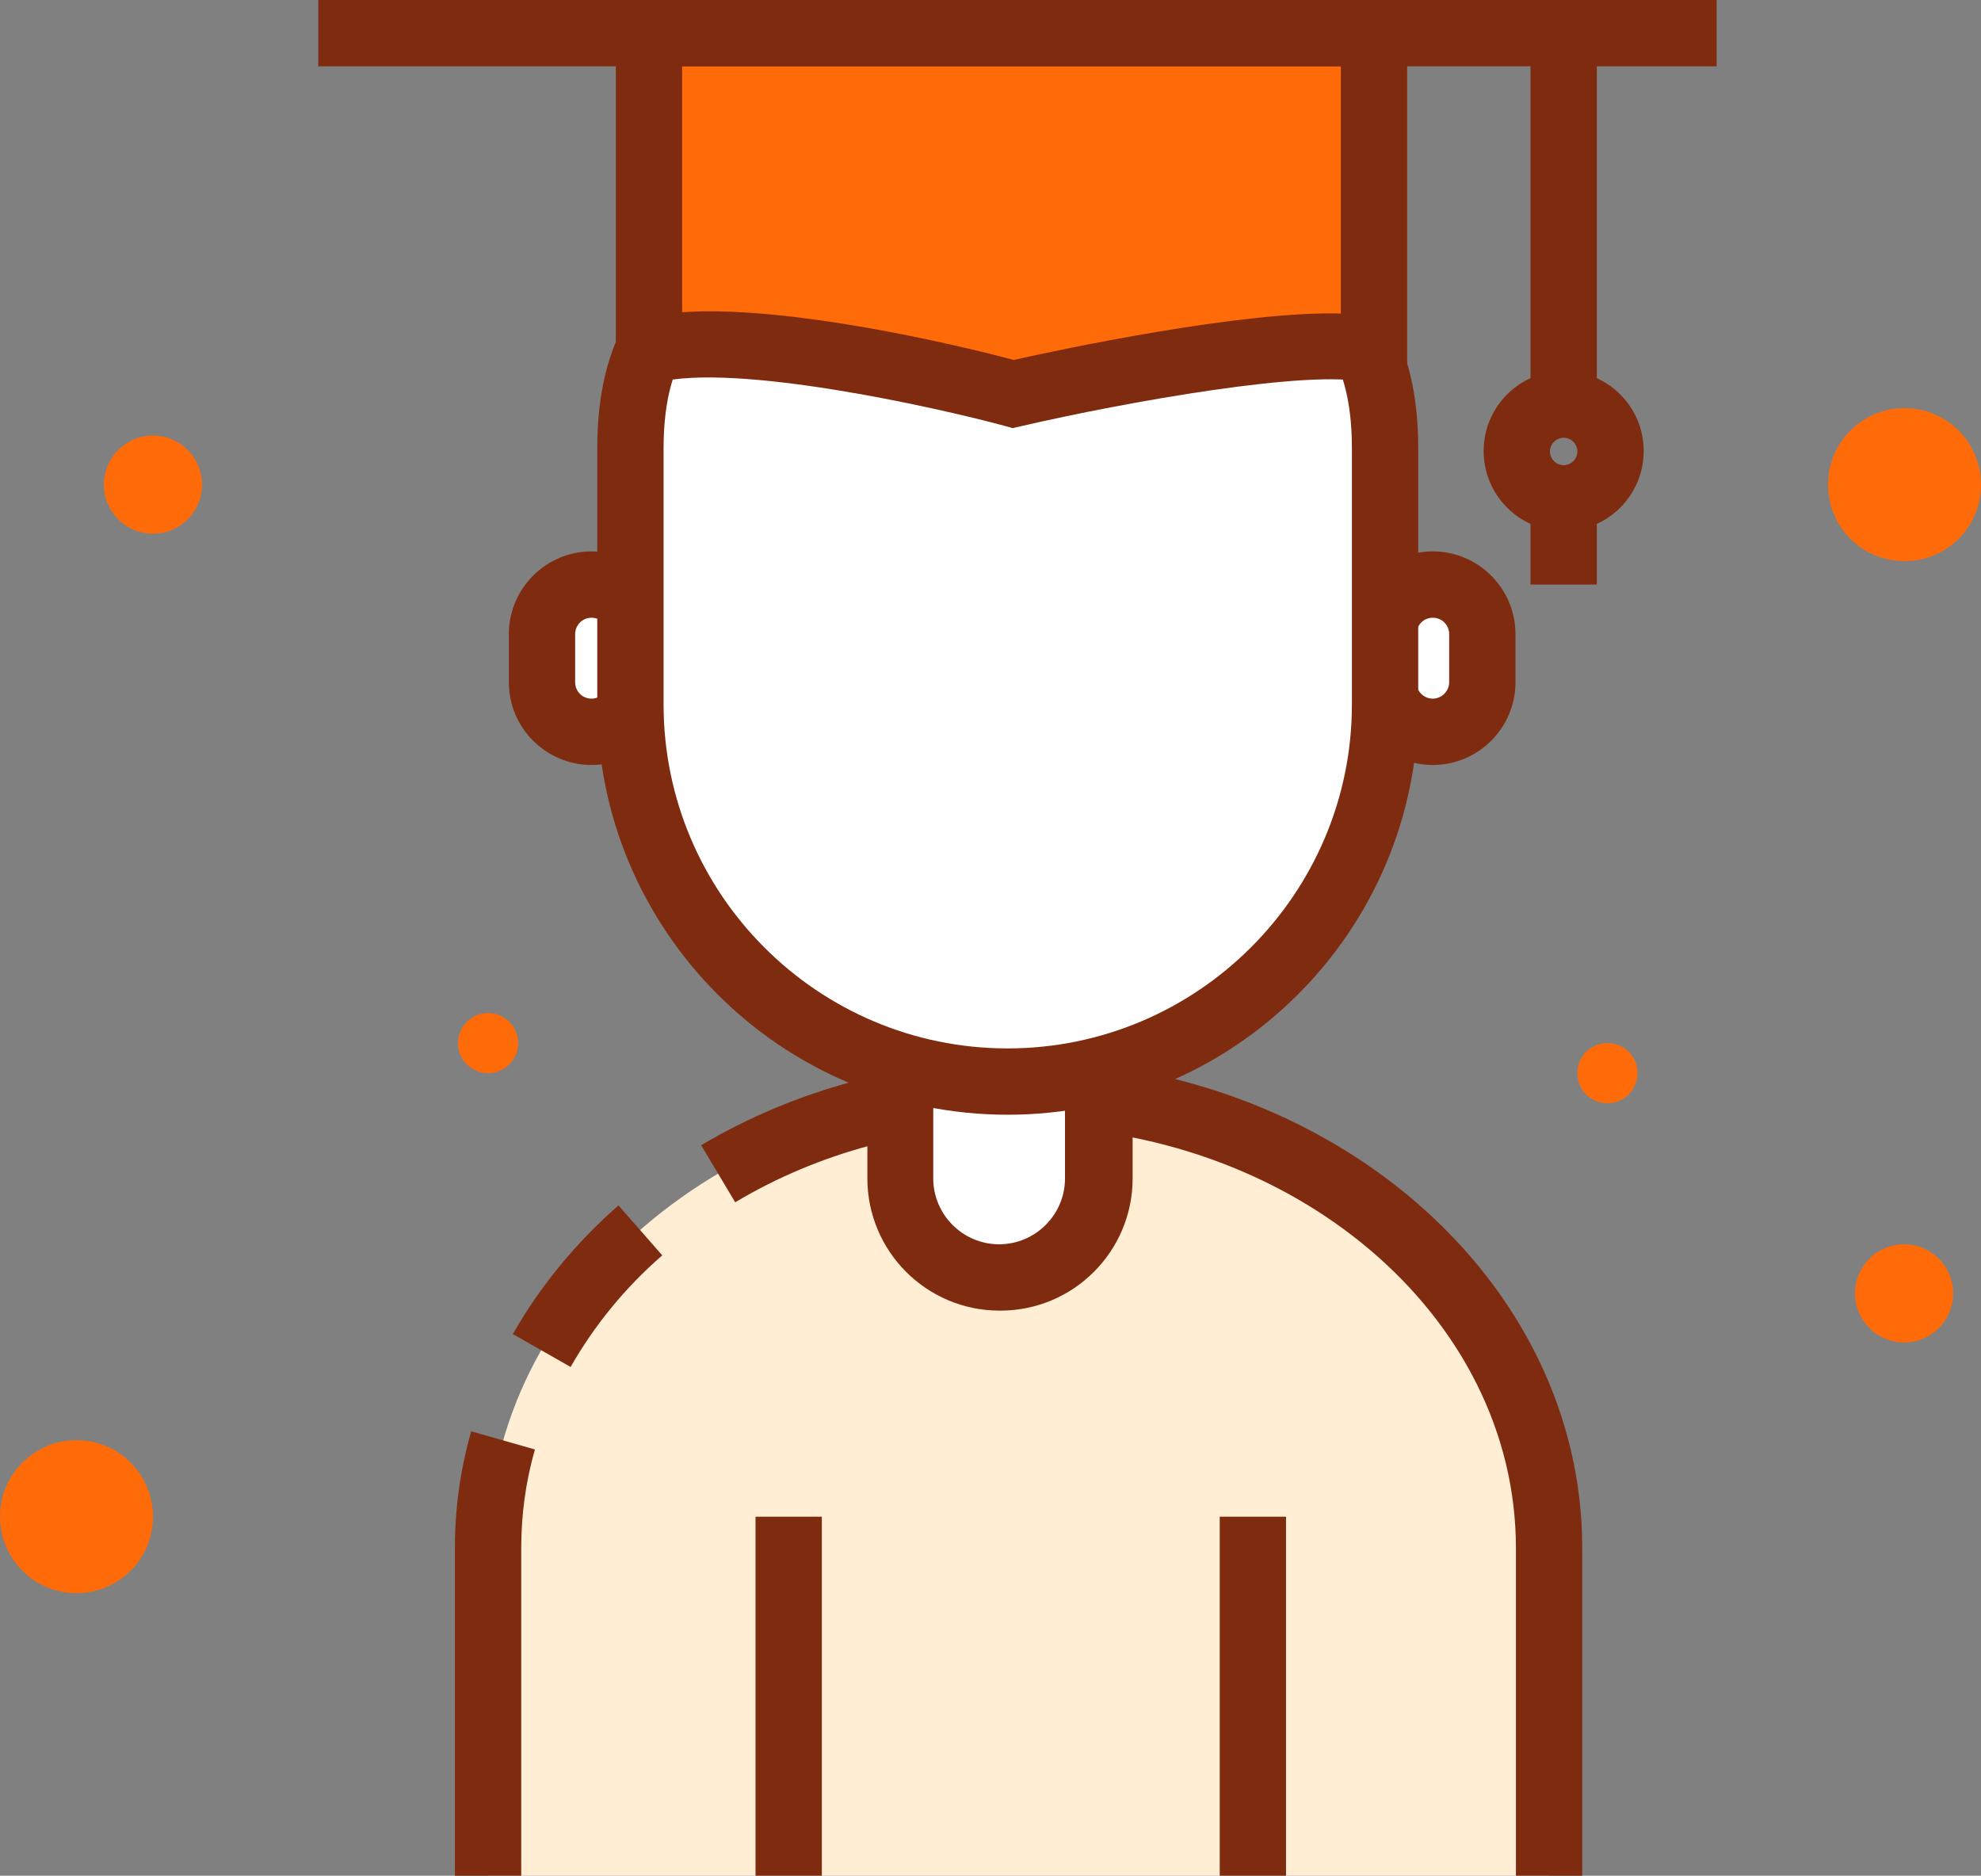
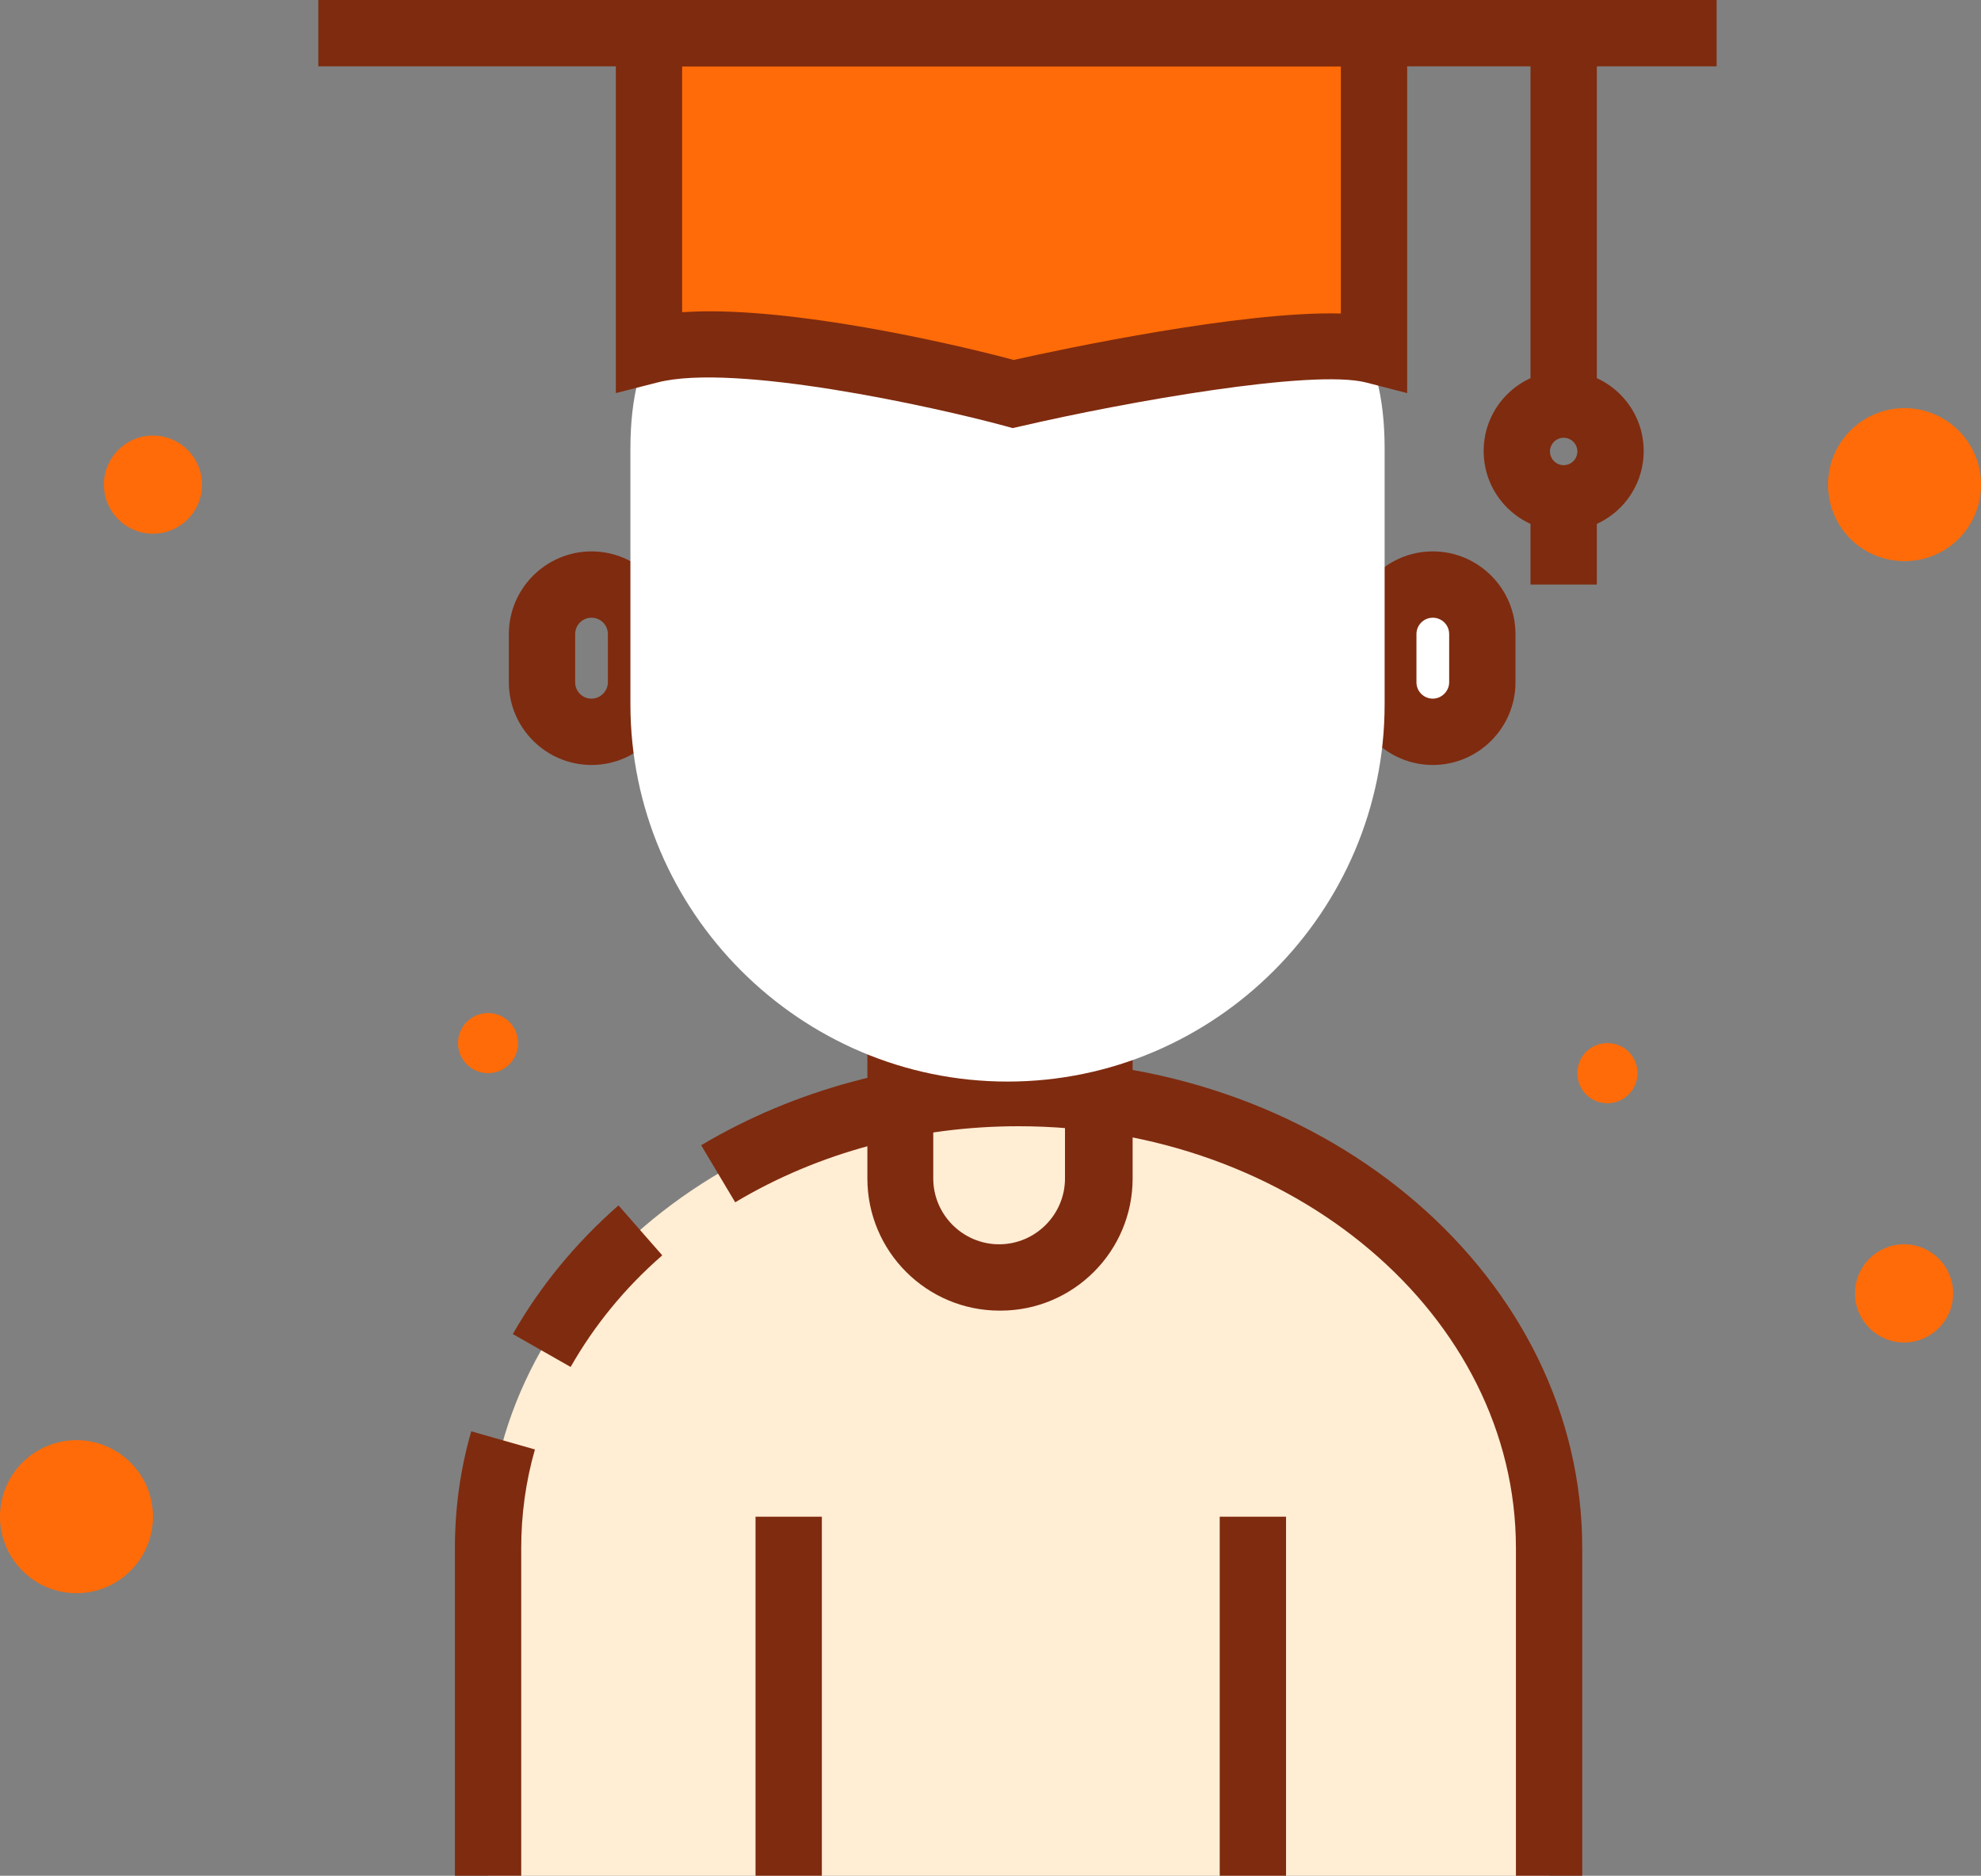
<svg xmlns="http://www.w3.org/2000/svg" id="Camada_2" data-name="Camada 2" viewBox="0 0 44.81 42.42">
  <rect x="0" y="0" width="44.81" height="42.42" fill="#808080" stroke="none" />
  <defs>
    <style>
      .cls-1 {
        fill: #fff;
      }

      .cls-2 {
        fill: #ff6b08;
      }

      .cls-3 {
        fill: #ffedd4;
      }

      .cls-4 {
        fill: #7f2b0f;
      }
    </style>
  </defs>
  <g id="icons">
    <g>
      <circle class="cls-2" cx="11.04" cy="23.59" r=".68" />
      <path class="cls-2" d="M37.04,24.27c0,.37-.3.68-.68.68s-.68-.3-.68-.68.3-.68.68-.68.68.3.68.68Z" />
      <circle class="cls-2" cx="3.46" cy="10.96" r="1.11" />
      <circle class="cls-2" cx="43.07" cy="29.25" r="1.11" />
      <path class="cls-2" d="M3.46,34.3c0,.96-.78,1.73-1.73,1.73s-1.73-.77-1.73-1.73.78-1.73,1.73-1.73,1.73.77,1.73,1.73Z" />
      <path class="cls-2" d="M44.81,10.96c0,.96-.77,1.73-1.73,1.73s-1.73-.77-1.73-1.73.78-1.73,1.73-1.73,1.73.77,1.73,1.73Z" />
      <path class="cls-1" d="M33.53,15.43c0,.62-.5,1.12-1.12,1.12h0c-.62,0-1.12-.5-1.12-1.12v-1.09c0-.62.5-1.12,1.12-1.12h0c.62,0,1.12.5,1.12,1.12v1.09Z" />
      <path class="cls-4" d="M32.41,17.3c-1.03,0-1.87-.84-1.87-1.87v-1.09c0-1.03.84-1.87,1.87-1.87s1.87.84,1.87,1.87v1.09c0,1.03-.84,1.87-1.87,1.87ZM32.41,13.97c-.21,0-.37.17-.37.37v1.09c0,.21.17.37.37.37s.37-.17.37-.37v-1.09c0-.21-.17-.37-.37-.37Z" />
-       <path class="cls-1" d="M14.5,15.43c0,.62-.5,1.12-1.12,1.12h0c-.62,0-1.12-.5-1.12-1.12v-1.09c0-.62.5-1.12,1.12-1.12h0c.62,0,1.12.5,1.12,1.12v1.09Z" />
      <path class="cls-4" d="M13.38,17.3c-1.03,0-1.87-.84-1.87-1.87v-1.09c0-1.03.84-1.87,1.87-1.87s1.87.84,1.87,1.87v1.09c0,1.03-.84,1.87-1.87,1.87ZM13.38,13.97c-.21,0-.37.17-.37.37v1.09c0,.21.17.37.37.37s.37-.17.37-.37v-1.09c0-.21-.17-.37-.37-.37Z" />
      <path class="cls-3" d="M35.04,42.42v-7.41c0-5.66-5.4-10.29-12-10.29h0c-6.6,0-12,4.63-12,10.29v7.41h24Z" />
      <path class="cls-4" d="M11.79,42.42h-1.5v-7.41c0-.89.12-1.78.37-2.64l1.44.41c-.21.73-.31,1.48-.31,2.23v7.41Z" />
      <path class="cls-4" d="M12.9,30.91l-1.3-.74c.61-1.07,1.41-2.05,2.39-2.91l.99,1.13c-.85.74-1.54,1.59-2.07,2.52Z" />
      <path class="cls-4" d="M35.79,42.42h-1.5v-7.41c0-5.26-5.05-9.54-11.25-9.54-2.3,0-4.52.59-6.41,1.72l-.77-1.29c2.12-1.26,4.61-1.93,7.18-1.93,7.03,0,12.75,4.95,12.75,11.04v7.41Z" />
      <rect class="cls-4" x="17.09" y="34.3" width="1.5" height="8.12" />
      <rect class="cls-4" x="27.59" y="34.3" width="1.5" height="8.12" />
-       <path class="cls-1" d="M22.61,28.89h0c-1.24,0-2.24-1-2.24-2.24v-5.06c0-1.06.86-1.93,1.93-1.93h.64c1.06,0,1.93.86,1.93,1.93v5.06c0,1.24-1,2.24-2.24,2.24Z" />
      <path class="cls-4" d="M22.61,29.64c-1.65,0-2.99-1.34-2.99-2.99v-5.06c0-1.48,1.2-2.68,2.68-2.68h.64c1.48,0,2.68,1.2,2.68,2.68v5.06c0,1.65-1.34,2.99-2.99,2.99ZM22.29,20.41c-.65,0-1.18.53-1.18,1.18v5.06c0,.82.67,1.49,1.49,1.49s1.49-.67,1.49-1.49v-5.06c0-.65-.53-1.18-1.18-1.18h-.64Z" />
      <path class="cls-1" d="M22.79,24.46h0c-4.69,0-8.53-3.84-8.53-8.53v-5.79c0-4.69,3.84-4.59,8.53-4.59h0c4.69,0,8.53-.11,8.53,4.59v5.79c0,4.69-3.84,8.53-8.53,8.53Z" />
-       <path class="cls-4" d="M22.79,25.21c-5.12,0-9.28-4.17-9.28-9.28v-5.79c0-2.42.94-3.97,2.89-4.72,1.62-.62,3.78-.62,6.09-.62h.61c2.29,0,4.47,0,6.09.62,1.94.75,2.89,2.29,2.89,4.72v5.79c0,5.12-4.16,9.28-9.29,9.28ZM22.2,6.3c-2.05,0-3.96.02-5.26.52-.95.37-1.93,1.05-1.93,3.32v5.79c0,4.29,3.49,7.78,7.78,7.78s7.79-3.49,7.79-7.78v-5.79c0-2.27-.97-2.95-1.93-3.32-1.36-.52-3.39-.52-5.55-.52h-.9Z" />
      <polygon class="cls-2" points="31.08 .75 14.68 .75 14.68 7.92 22.88 8.92 31.08 7.92 31.08 .75" />
      <path class="cls-4" d="M22.9,9.68l-.18-.05c-1.59-.43-6.11-1.43-7.85-.98l-.94.24V0h17.9v8.89l-.93-.24c-1.22-.31-5.44.44-7.81.99l-.18.04ZM16.04,7.04c2.5,0,5.96.85,6.89,1.1,1.03-.23,5.14-1.11,7.4-1.05V1.5h-14.9v5.56c.19-.01.4-.02.61-.02Z" />
      <rect class="cls-4" x="7.2" width="31.63" height="1.5" />
      <rect class="cls-4" x="34.62" y=".75" width="1.5" height="7.87" />
      <rect class="cls-4" x="34.62" y="11.26" width="1.5" height="1.96" />
      <path class="cls-4" d="M35.37,12.01c-1,0-1.81-.81-1.81-1.81s.81-1.81,1.81-1.81,1.81.81,1.81,1.81-.81,1.81-1.81,1.81ZM35.37,9.9c-.17,0-.31.14-.31.31s.14.31.31.31.31-.14.31-.31-.14-.31-.31-.31Z" />
    </g>
  </g>
</svg>